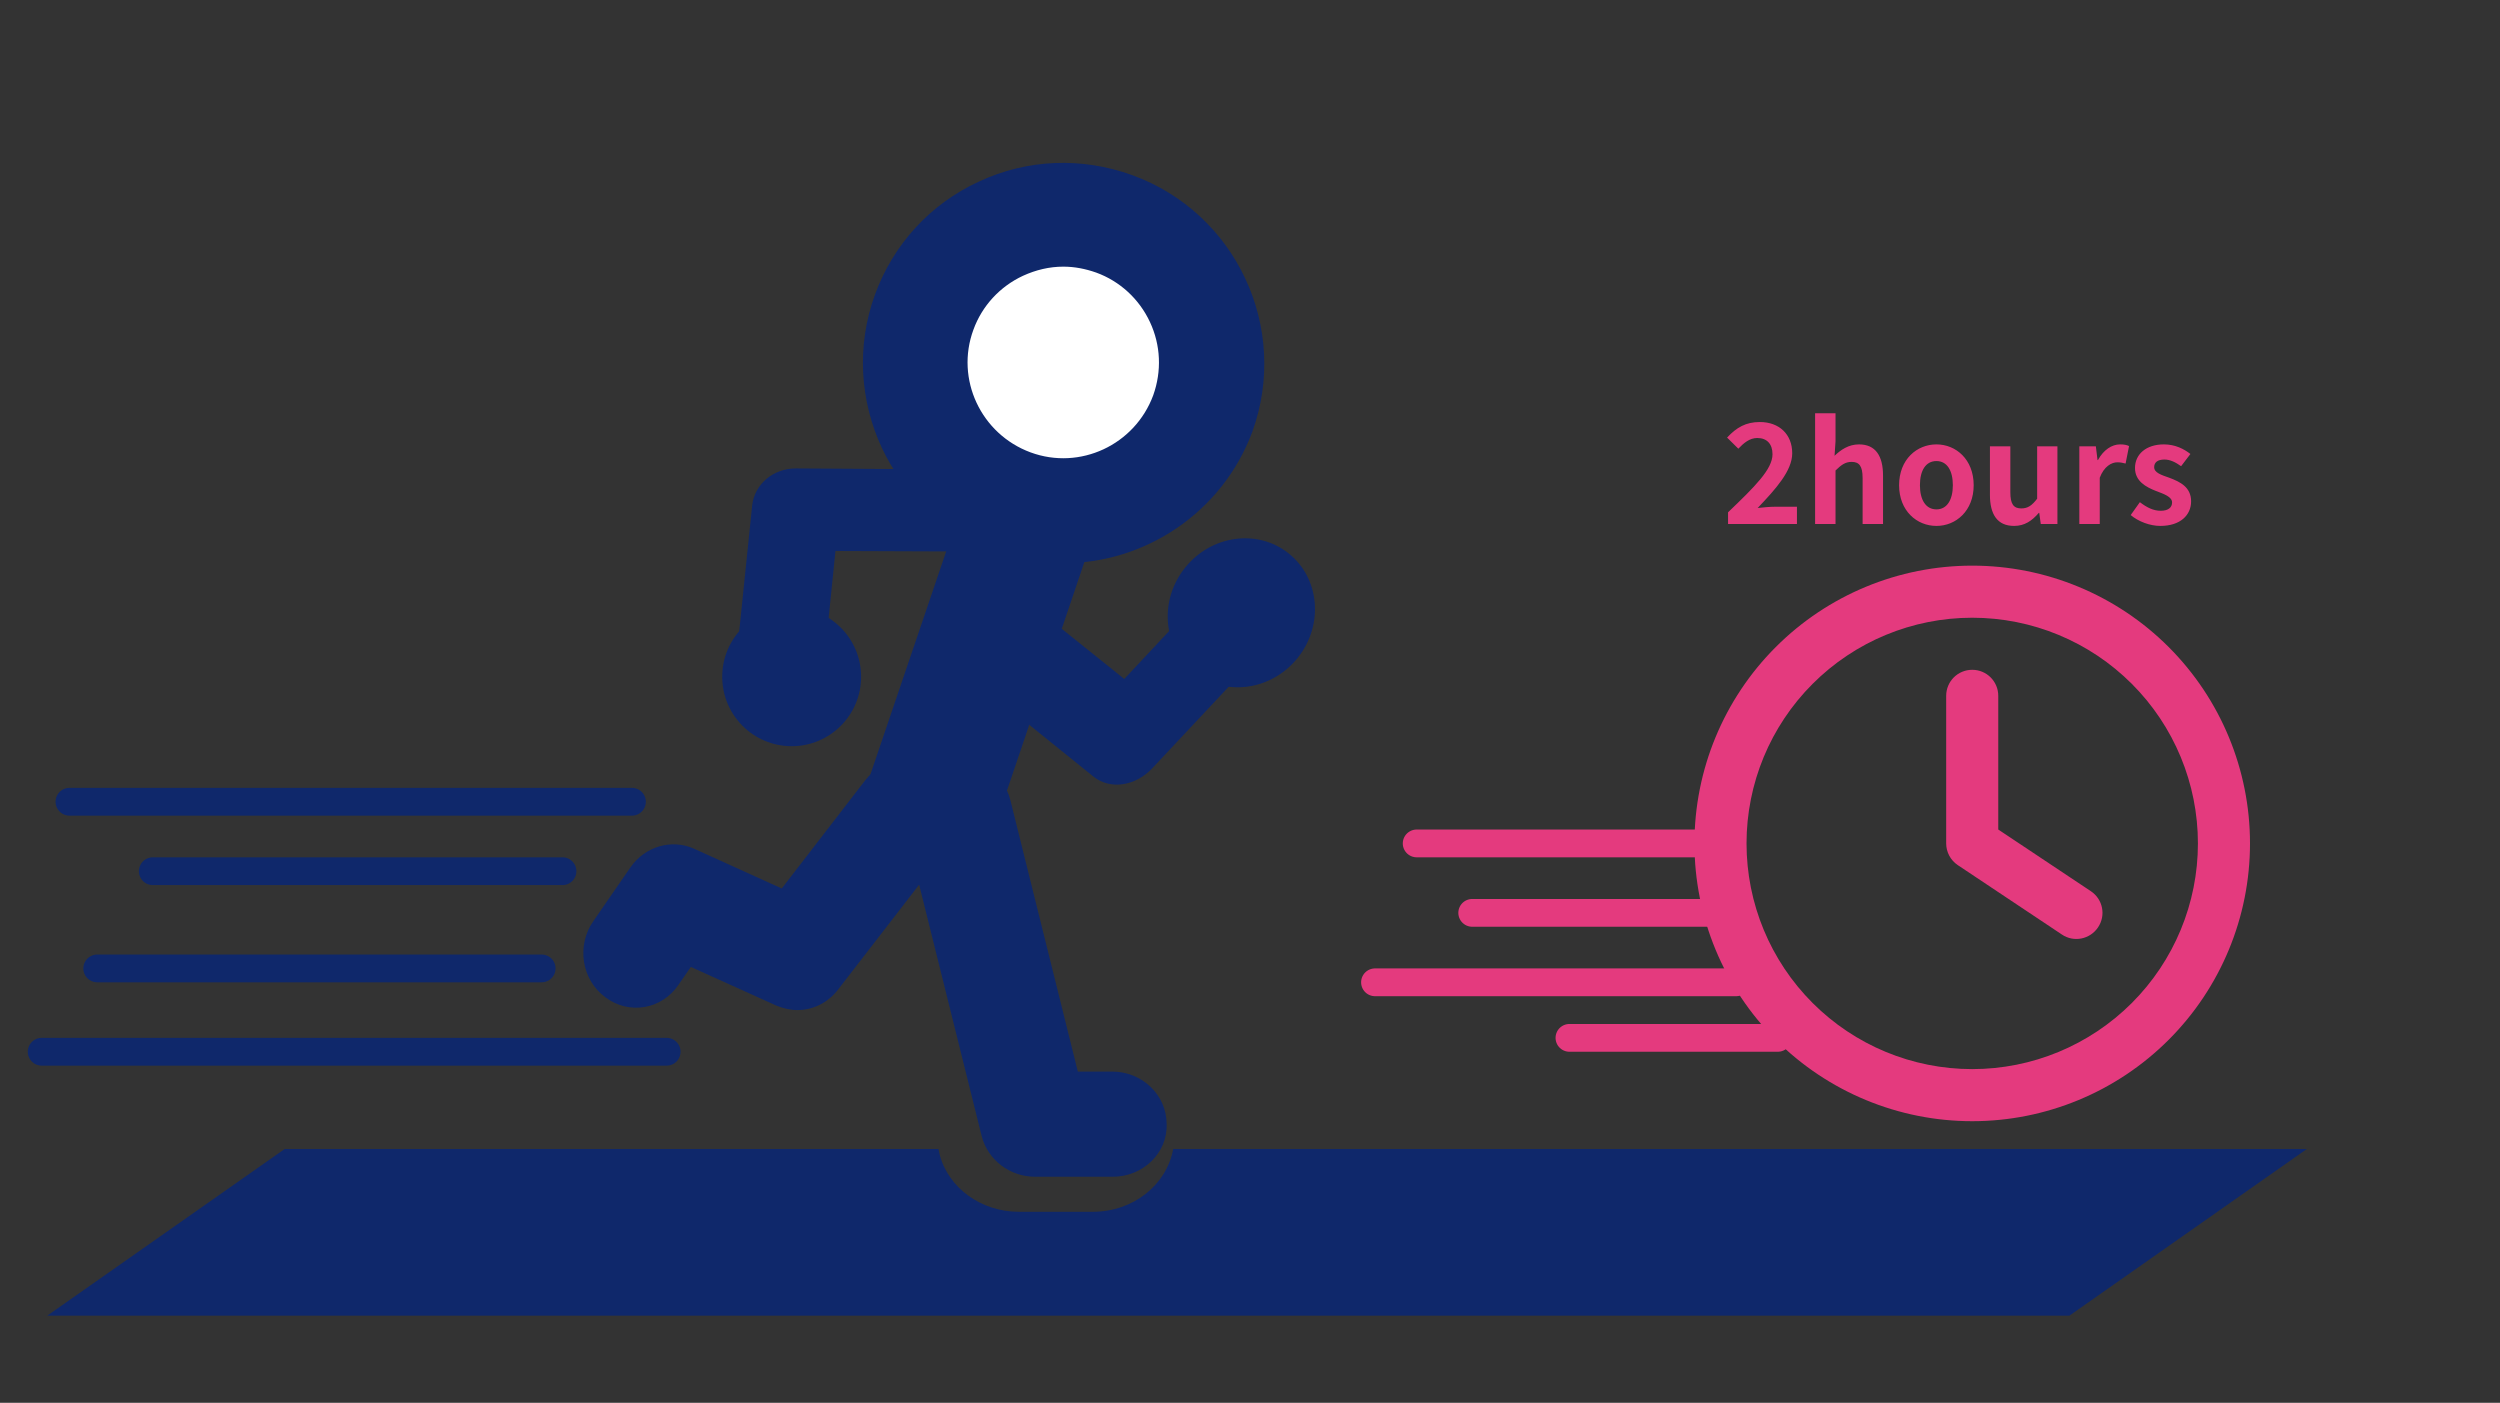
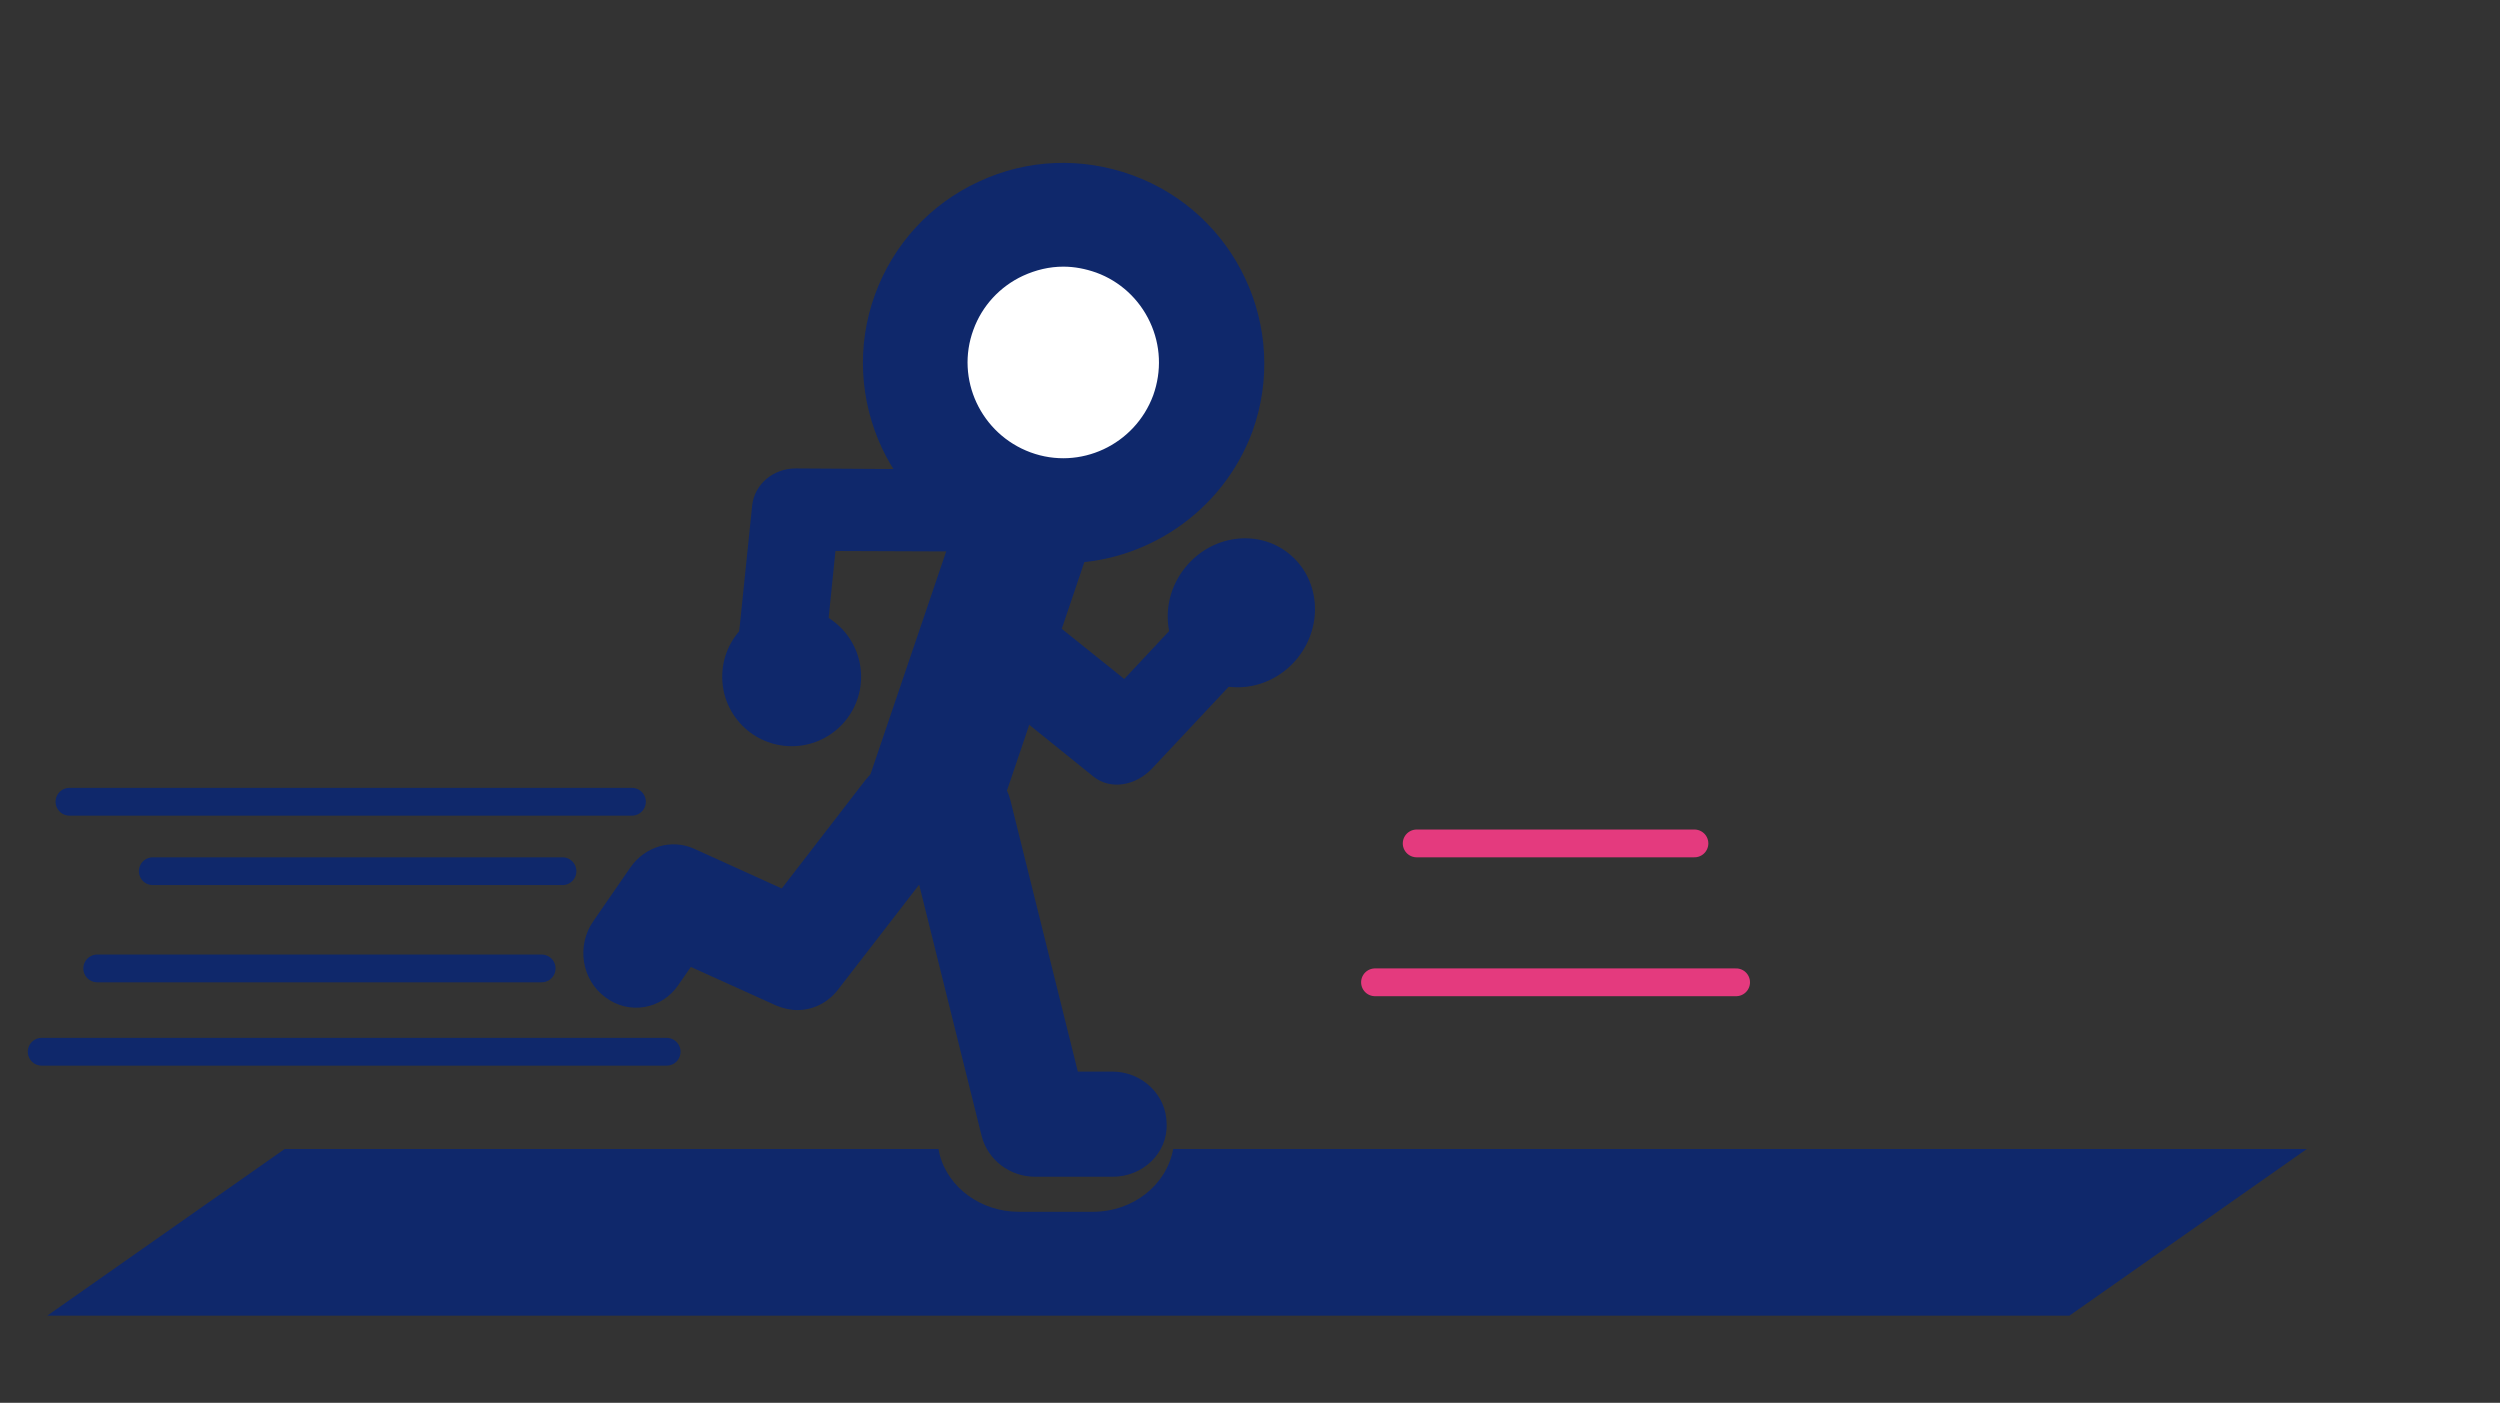
<svg xmlns="http://www.w3.org/2000/svg" width="180" height="101" viewBox="0 0 180 101" fill="none">
  <rect x="0" y="0" width="180" height="101" fill="#333333" stroke="none" />
  <path d="M101.835 82.727H84.47C84.007 85.29 81.614 87.249 78.681 87.249H73.356C70.654 87.249 68.262 85.54 67.644 83.083L67.567 82.726H20.5L3.404 94.726H84.74H149L166.096 82.726L101.835 82.727Z" fill="#0F286B" />
  <path d="M80.112 84.726H74.529C72.708 84.726 71.13 83.522 70.685 81.814L65.102 59.367C64.616 57.348 65.911 55.29 68.015 54.824C70.119 54.358 72.264 55.6 72.749 57.62L77.604 77.153H80.072C82.257 77.153 83.997 78.862 83.997 80.919C84.078 83.018 82.298 84.726 80.112 84.726Z" fill="#0F286B" />
  <path d="M57.41 72.726C56.906 72.726 56.403 72.605 55.899 72.404L49.739 69.62L48.847 70.911C47.647 72.686 45.283 73.09 43.579 71.798C41.874 70.548 41.487 68.087 42.727 66.312L45.4 62.438C46.446 60.946 48.344 60.381 49.971 61.107L56.286 63.971L62.292 56.185C63.609 54.491 65.972 54.249 67.599 55.58C69.226 56.953 69.458 59.413 68.18 61.107L60.354 71.233C59.618 72.202 58.533 72.726 57.41 72.726Z" fill="#0F286B" />
  <path d="M66.823 63.726C66.293 63.726 65.727 63.613 65.162 63.424C62.652 62.443 61.379 59.497 62.298 56.854L69.687 35.104C70.606 32.422 73.363 31.063 75.838 32.045C78.348 33.027 79.621 35.973 78.701 38.616L71.349 60.328C70.641 62.443 68.803 63.726 66.823 63.726Z" fill="#0F286B" />
  <path d="M56.196 50.726C56.074 50.726 55.992 50.726 55.869 50.726C54.116 50.574 52.851 49.125 53.014 47.486L54.156 36.394C54.32 34.87 55.666 33.726 57.297 33.726L69.858 33.803C71.612 33.803 73.04 35.136 72.999 36.776C72.999 38.415 71.572 39.71 69.818 39.71L60.152 39.672L59.296 48.096C59.173 49.583 57.827 50.726 56.196 50.726Z" fill="#0F286B" />
  <path d="M91.786 41.147C91.875 41.217 91.935 41.265 92.024 41.335C93.191 42.487 93.068 44.532 91.77 45.924L82.954 55.324C81.737 56.612 79.934 56.871 78.746 55.928L69.655 48.599C68.378 47.586 68.299 45.551 69.509 44.088C70.689 42.601 72.661 42.251 73.938 43.265L80.948 48.886L87.635 41.741C88.796 40.463 90.598 40.204 91.786 41.147Z" fill="#0F286B" />
  <path d="M57 53.726C59.761 53.726 62 51.487 62 48.726C62 45.965 59.761 43.726 57 43.726C54.239 43.726 52 45.965 52 48.726C52 51.487 54.239 53.726 57 53.726Z" fill="#0F286B" />
  <path d="M92.777 39.839C90.53 38.055 87.187 38.527 85.309 40.892C83.431 43.258 83.731 46.621 85.978 48.405C88.225 50.188 91.569 49.717 93.447 47.351C95.324 44.986 95.024 41.623 92.777 39.839Z" fill="#0F286B" />
  <path d="M76.56 36.756C82.446 36.756 87.218 31.984 87.218 26.098C87.218 20.212 82.446 15.44 76.56 15.44C70.674 15.44 65.902 20.212 65.902 26.098C65.902 31.984 70.674 36.756 76.56 36.756Z" fill="white" />
  <path d="M76.56 40.553C74.932 40.553 73.266 40.282 71.638 39.701C64.158 36.988 60.283 28.694 62.996 21.214C64.314 17.61 66.949 14.703 70.476 13.075C73.964 11.448 77.878 11.293 81.521 12.611C89.001 15.324 92.877 23.617 90.164 31.097C87.993 36.91 82.451 40.553 76.56 40.553ZM76.56 19.199C75.552 19.199 74.584 19.432 73.653 19.858C71.987 20.633 70.708 22.028 70.088 23.733C68.77 27.299 70.63 31.252 74.196 32.57C77.762 33.888 81.714 32.027 83.032 28.461C83.652 26.717 83.575 24.857 82.799 23.191C82.024 21.524 80.629 20.245 78.924 19.625C78.149 19.354 77.374 19.199 76.56 19.199Z" fill="#0F286B" />
  <path d="M45.5 57.726L5 57.726" stroke="#0F286B" stroke-width="2" stroke-linecap="round" />
  <path d="M40.5 62.726L11 62.726" stroke="#0F286B" stroke-width="2" stroke-linecap="round" />
  <path d="M39 69.726L7 69.726" stroke="#0F286B" stroke-width="2" stroke-linecap="round" />
  <path d="M48 75.726L3 75.726" stroke="#0F286B" stroke-width="2" stroke-linecap="round" />
  <g clip-path="url(#clip0_174_839)">
-     <path d="M158.25 60.726C158.25 65.036 156.538 69.169 153.49 72.217C150.443 75.264 146.31 76.976 142 76.976C137.69 76.976 133.557 75.264 130.51 72.217C127.462 69.169 125.75 65.036 125.75 60.726C125.75 56.416 127.462 52.283 130.51 49.236C133.557 46.188 137.69 44.476 142 44.476C146.31 44.476 150.443 46.188 153.49 49.236C156.538 52.283 158.25 56.416 158.25 60.726ZM122 60.726C122 66.03 124.107 71.118 127.858 74.868C131.609 78.619 136.696 80.726 142 80.726C147.304 80.726 152.391 78.619 156.142 74.868C159.893 71.118 162 66.03 162 60.726C162 55.422 159.893 50.335 156.142 46.584C152.391 42.833 147.304 40.726 142 40.726C136.696 40.726 131.609 42.833 127.858 46.584C124.107 50.335 122 55.422 122 60.726ZM140.125 50.101V60.726C140.125 61.351 140.438 61.937 140.961 62.289L148.461 67.289C149.32 67.867 150.484 67.632 151.062 66.765C151.641 65.898 151.406 64.742 150.539 64.164L143.875 59.726V50.101C143.875 49.062 143.039 48.226 142 48.226C140.961 48.226 140.125 49.062 140.125 50.101Z" fill="#E43A7E" />
-   </g>
-   <path d="M124.42 37.726V36.886C126.35 35.036 127.62 33.786 127.62 32.706C127.62 31.976 127.23 31.536 126.52 31.536C125.97 31.536 125.54 31.906 125.16 32.306L124.35 31.506C125.03 30.776 125.7 30.386 126.71 30.386C128.1 30.386 129.04 31.266 129.04 32.636C129.04 33.886 127.87 35.196 126.55 36.576C126.92 36.536 127.41 36.486 127.76 36.486H129.38V37.726H124.42ZM130.688 37.726V29.756H132.158V31.766L132.088 32.816C132.528 32.396 133.088 31.996 133.848 31.996C135.048 31.996 135.578 32.836 135.578 34.236V37.726H134.108V34.426C134.108 33.546 133.858 33.256 133.318 33.256C132.858 33.256 132.568 33.476 132.158 33.876V37.726H130.688ZM139.425 37.866C138.015 37.866 136.735 36.786 136.735 34.936C136.735 33.076 138.015 31.996 139.425 31.996C140.825 31.996 142.105 33.076 142.105 34.936C142.105 36.786 140.825 37.866 139.425 37.866ZM139.425 36.676C140.185 36.676 140.605 35.986 140.605 34.936C140.605 33.876 140.185 33.196 139.425 33.196C138.655 33.196 138.235 33.876 138.235 34.936C138.235 35.986 138.655 36.676 139.425 36.676ZM145.015 37.866C143.805 37.866 143.275 37.036 143.275 35.626V32.136H144.745V35.446C144.745 36.306 144.985 36.606 145.535 36.606C145.995 36.606 146.295 36.406 146.675 35.906V32.136H148.135V37.726H146.935L146.825 36.926H146.795C146.305 37.496 145.775 37.866 145.015 37.866ZM149.712 37.726V32.136H150.902L151.022 33.126H151.052C151.452 32.386 152.062 31.996 152.642 31.996C152.942 31.996 153.122 32.036 153.292 32.116L153.042 33.376C152.842 33.326 152.692 33.286 152.452 33.286C152.022 33.286 151.492 33.586 151.182 34.396V37.726H149.712ZM155.54 37.866C154.79 37.866 153.96 37.546 153.41 37.086L154.07 36.156C154.58 36.546 155.05 36.776 155.57 36.776C156.13 36.776 156.39 36.526 156.39 36.176C156.39 35.766 155.8 35.566 155.22 35.346C154.51 35.066 153.72 34.646 153.72 33.696C153.72 32.706 154.52 31.996 155.8 31.996C156.61 31.996 157.25 32.326 157.71 32.686L157.04 33.566C156.65 33.286 156.25 33.086 155.84 33.086C155.33 33.086 155.1 33.306 155.1 33.636C155.1 34.036 155.61 34.196 156.21 34.406C156.95 34.686 157.76 35.066 157.76 36.096C157.76 37.086 156.99 37.866 155.54 37.866Z" fill="#E43A7E" />
+     </g>
  <path d="M122 60.726L102 60.726" stroke="#E43A7E" stroke-width="2" stroke-linecap="round" />
-   <path d="M123 65.726L106 65.726" stroke="#E43A7E" stroke-width="2" stroke-linecap="round" />
  <path d="M125 70.726L99 70.726" stroke="#E43A7E" stroke-width="2" stroke-linecap="round" />
-   <path d="M128 74.726L113 74.726" stroke="#E43A7E" stroke-width="2" stroke-linecap="round" />
  <defs>
    <clipPath id="clip0_174_839">
      <rect width="40" height="40" fill="white" transform="translate(122 40.726)" />
    </clipPath>
  </defs>
</svg>